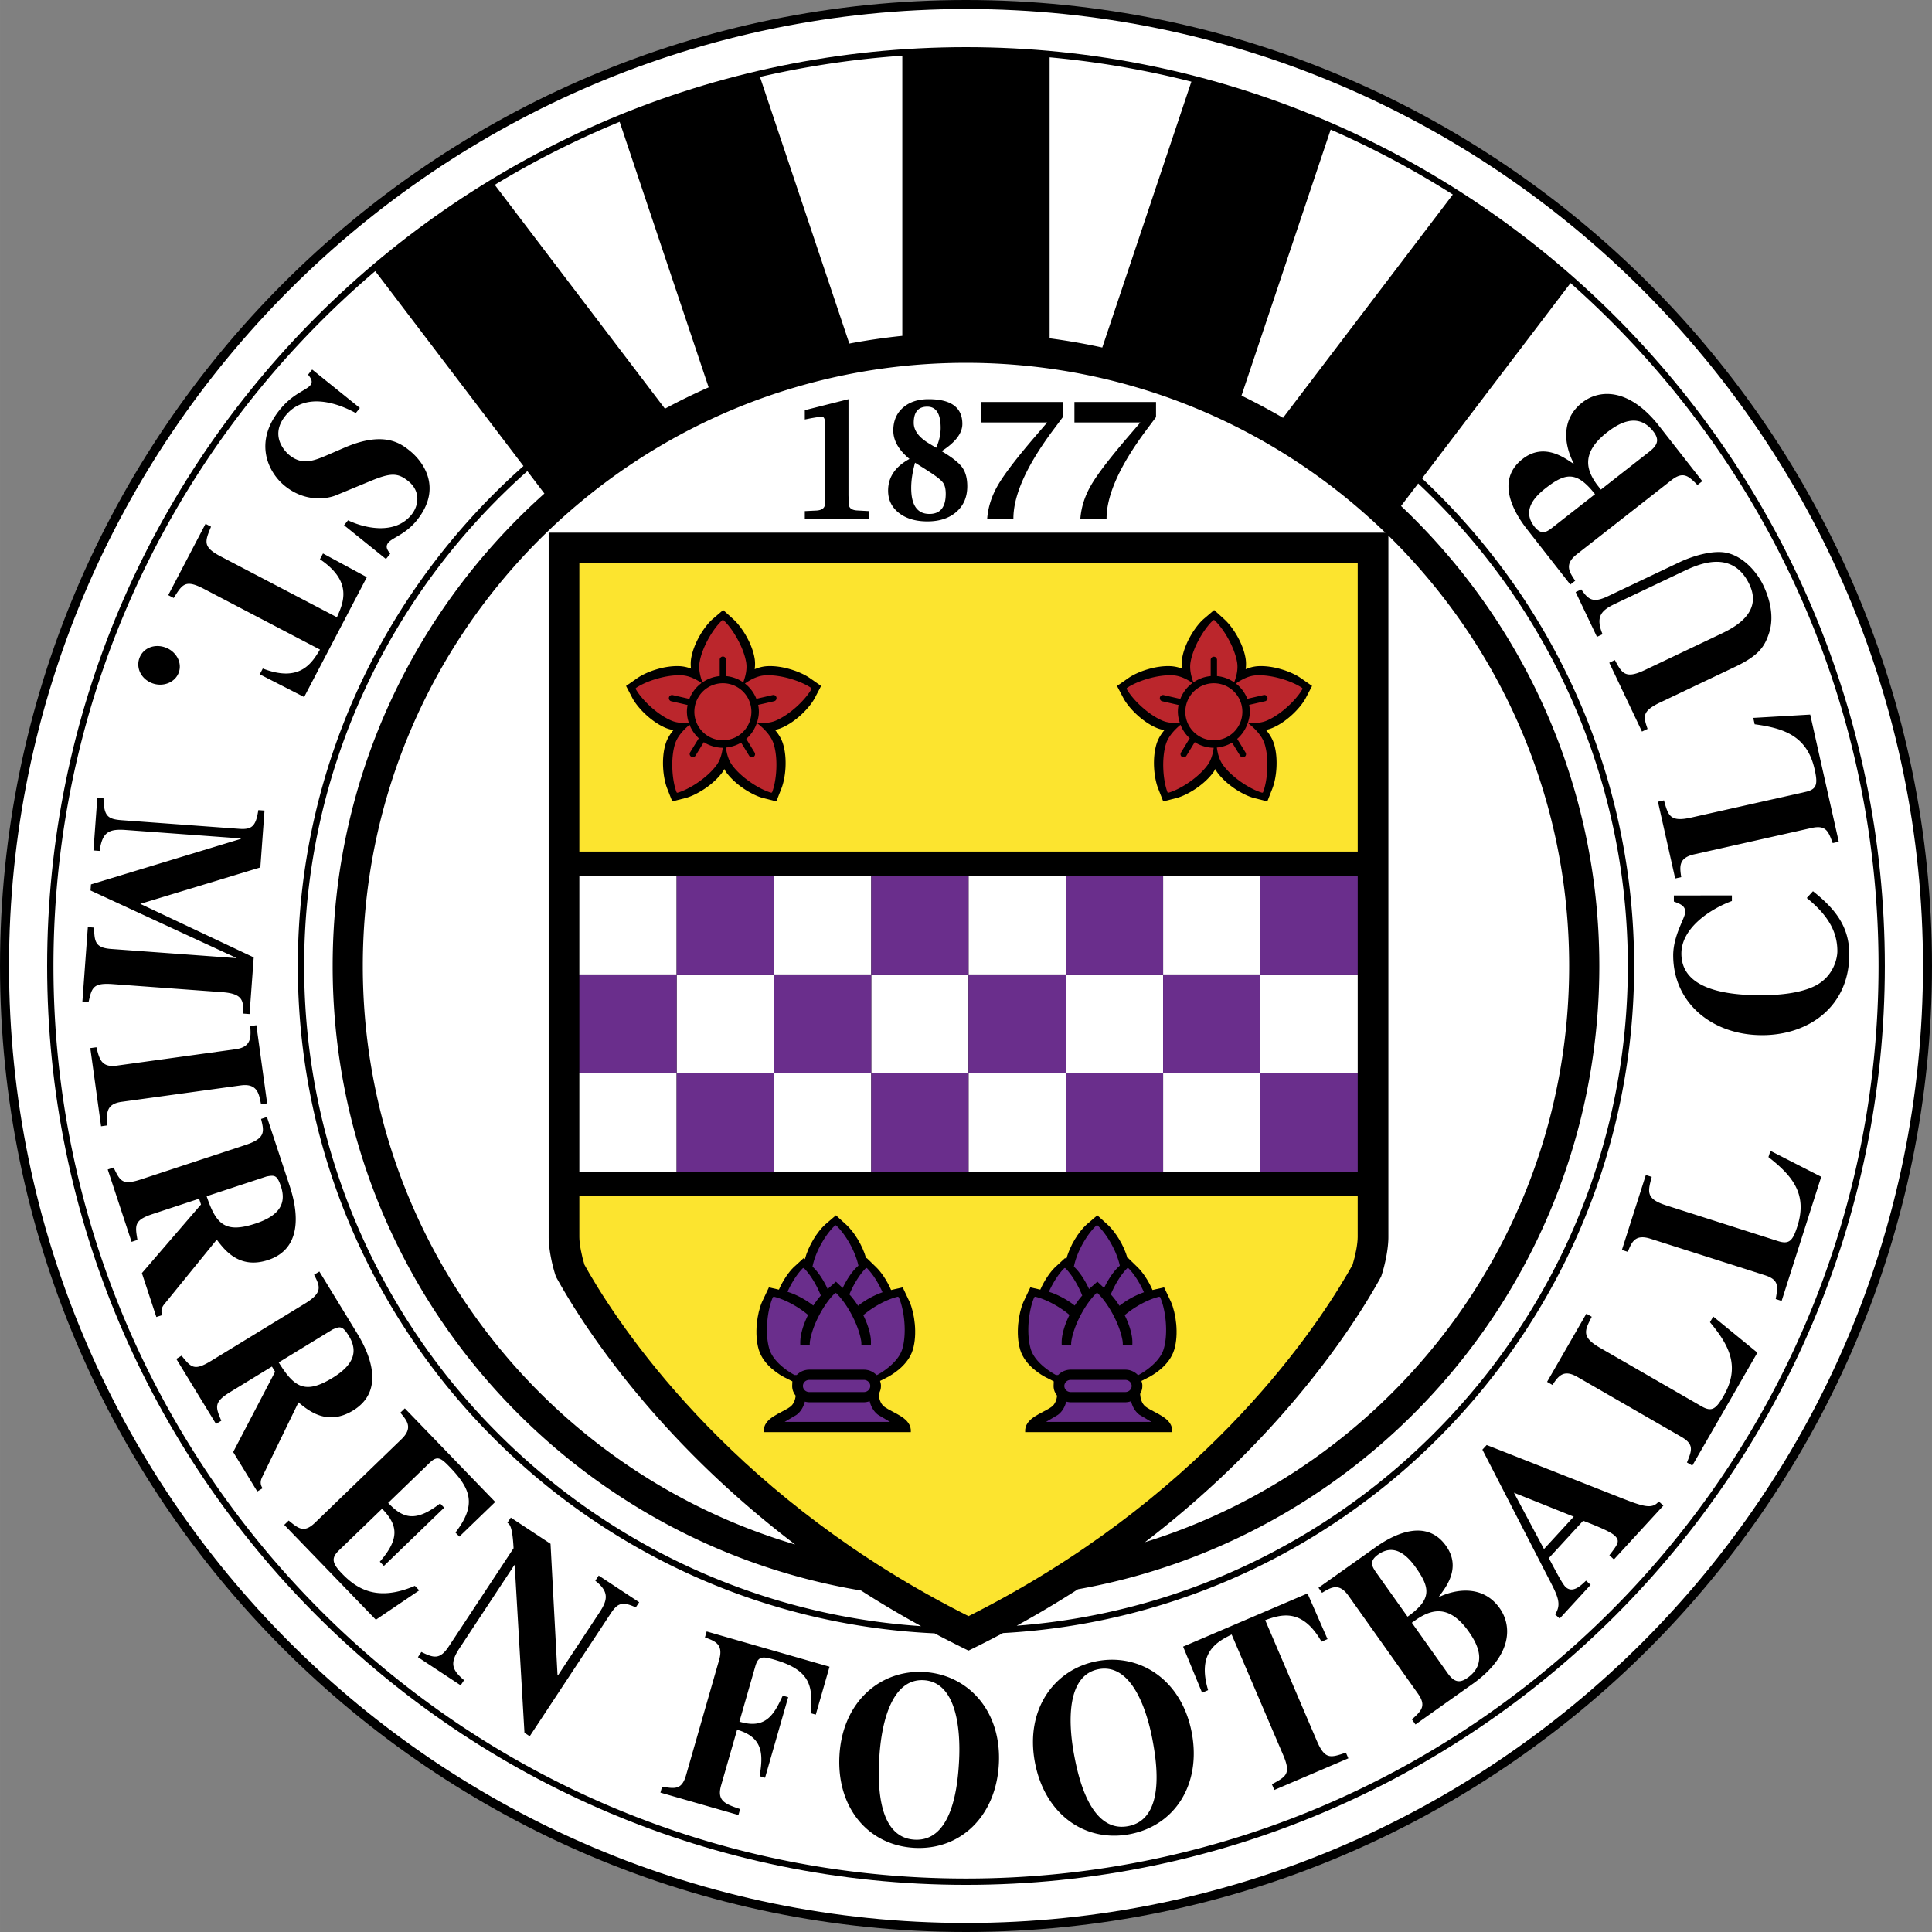
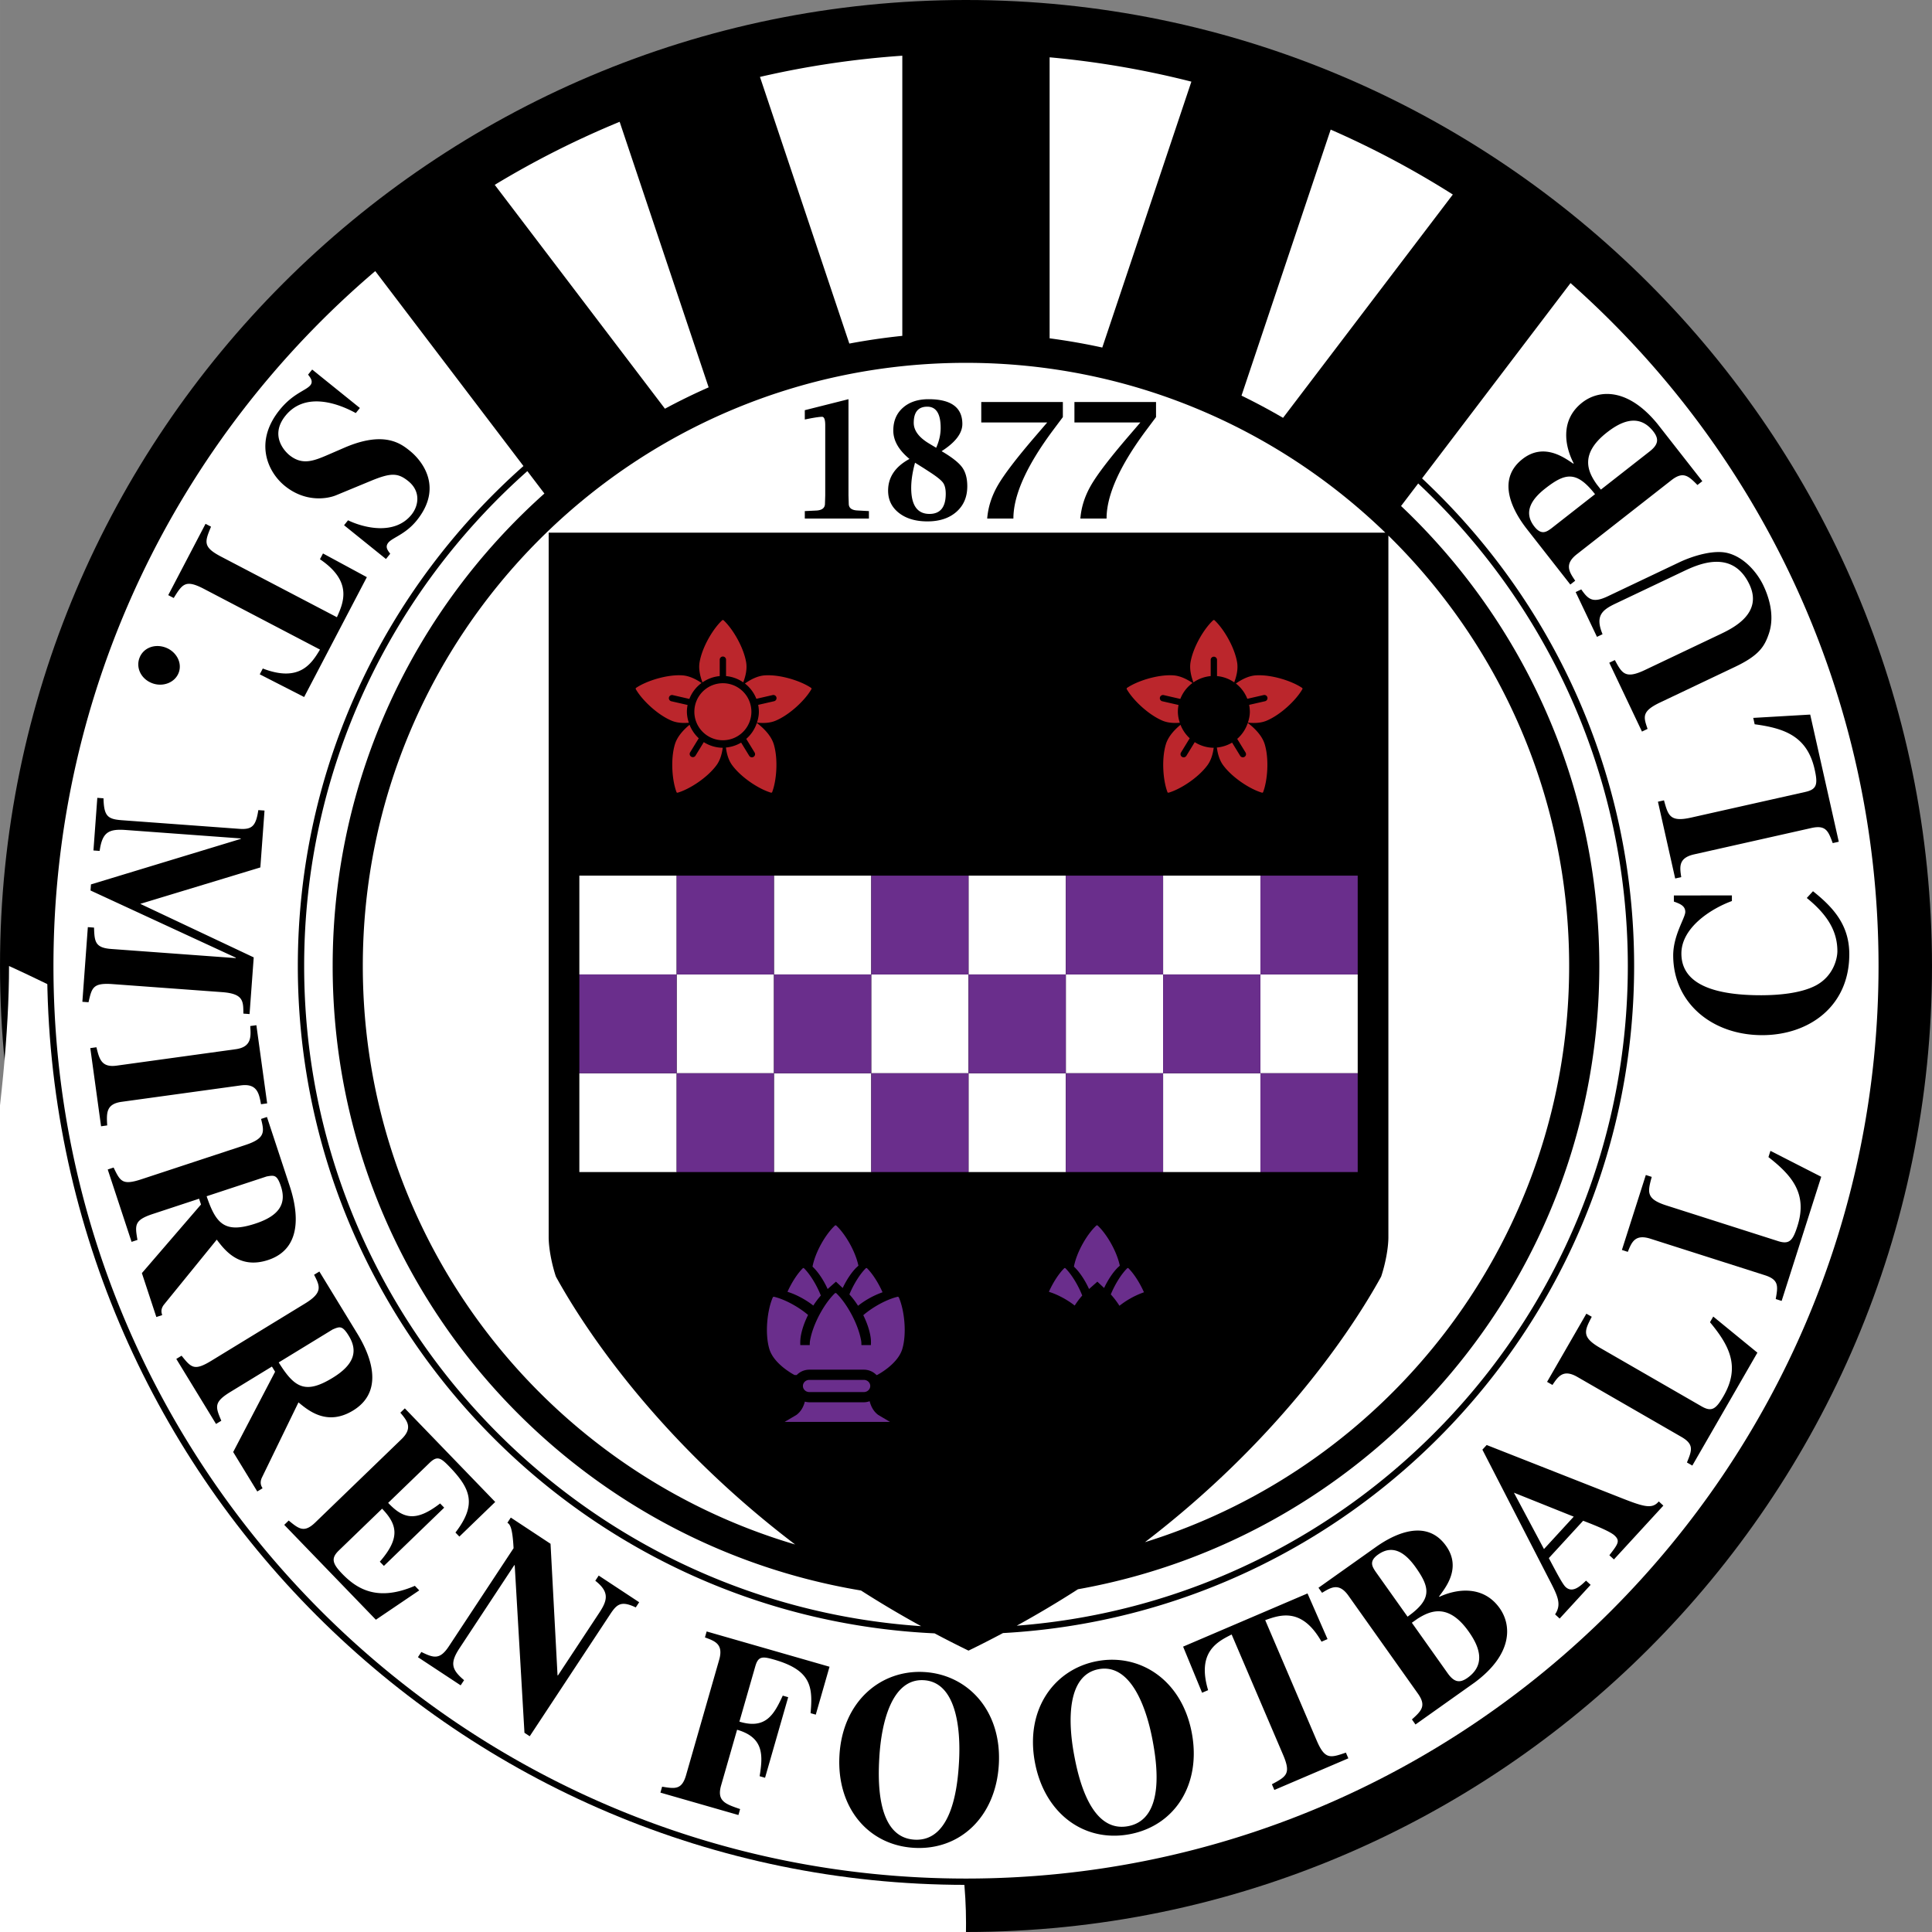
<svg xmlns="http://www.w3.org/2000/svg" width="2500" height="2500" viewBox="0 0 213.278 213.28">
  <rect x="0" y="0" width="213.278" height="213.28" fill="#808080" stroke="none" />
  <path d="M0 106.641C0 165.442 47.838 213.28 106.638 213.28c58.802 0 106.64-47.838 106.64-106.639C213.278 47.839 165.44 0 106.638 0 47.838 0 0 47.839 0 106.641z" />
-   <path d="M.996 106.641C.996 48.388 48.387.995 106.638.995s105.646 47.393 105.646 105.646c0 58.252-47.395 105.643-105.646 105.643S.996 164.893.996 106.641z" fill="#fff" />
+   <path d="M.996 106.641s105.646 47.393 105.646 105.646c0 58.252-47.395 105.643-105.646 105.643S.996 164.893.996 106.641z" fill="#fff" />
  <path d="M106.638 5.204C50.707 5.204 5.203 50.708 5.203 106.641c0 55.932 45.504 101.436 101.435 101.436 55.931 0 101.435-45.504 101.435-101.436 0-55.933-45.504-101.437-101.435-101.437z" />
  <path d="M78.229 42.761l-9.825-29.315a100.584 100.584 0 0 0-13.789 6.959l18.789 24.713a68.515 68.515 0 0 1 4.825-2.357zM99.608 37.077V6.15a100.26 100.26 0 0 0-15.714 2.34l9.865 29.438a70.864 70.864 0 0 1 5.849-.851zM141.639 46.127l18.742-24.653a100.317 100.317 0 0 0-13.484-7.168l-9.844 29.369a69.614 69.614 0 0 1 4.586 2.452zM121.684 38.366l9.836-29.353a100.376 100.376 0 0 0-15.65-2.686v31.022c1.964.261 3.904.597 5.814 1.017zM179.7 106.641c0-20.994-8.916-39.931-23.143-53.268l.375-.494-2.266 2.98c13.469 12.743 21.887 30.774 21.887 50.781 0 34.393-24.842 62.963-57.555 68.803a113.733 113.733 0 0 1-6.76 4.023c37.679-2.872 67.462-34.424 67.462-72.825zM36.723 106.641c0-20.736 9.034-39.354 23.374-52.158l-1.882-2.474C43.12 65.402 33.576 84.92 33.576 106.641c0 38.622 30.126 70.319 68.109 72.875a112.393 112.393 0 0 1-6.636-3.934c-33.095-5.523-58.326-34.277-58.326-68.941z" fill="#fff" />
  <path d="M173.375 31.25l-16.391 21.56c14.395 13.468 23.412 32.61 23.412 53.831 0 39.299-30.898 71.512-69.674 73.639-1.234.656-2.49 1.301-3.789 1.93h-.033a117.909 117.909 0 0 1-3.729-1.898c-39.067-1.816-70.294-34.162-70.294-73.67 0-21.946 9.647-41.673 24.908-55.195l-16.361-21.52C19.704 48.418 5.9 75.946 5.9 106.641c0 55.547 45.19 100.739 100.737 100.739 55.548 0 100.74-45.191 100.74-100.739 0-29.971-13.16-56.921-34.002-75.391z" fill="#fff" />
  <path d="M173.223 106.641c0-18.613-7.645-35.433-19.955-47.517v77.443c0 1.223-.336 2.979-.799 4.359-.209.385-.463.834-.762 1.346-3.068 5.266-10.893 16.932-25.311 27.973 27.126-8.418 46.827-33.711 46.827-63.604zM62.129 142.272a53.63 53.63 0 0 1-.763-1.346c-.462-1.381-.797-3.137-.797-4.359V58.801h92.359c-11.984-11.598-28.299-18.746-46.291-18.746-36.774 0-66.586 29.812-66.586 66.586 0 30.221 20.141 55.725 47.727 63.86-14.632-11.116-22.559-22.922-25.649-28.229z" fill="#fff" />
-   <path d="M149.881 94.009V62.188H63.955v31.821h85.926zM63.955 132.043v4.523c0 .76.244 2.025.564 3.055l.535.945c4.218 7.24 16.672 25.199 41.864 37.846 25.193-12.648 37.646-30.605 41.861-37.846l.537-.945c.32-1.029.564-2.297.564-3.055v-4.523H63.955z" fill="#fce42f" />
  <path fill="#fff" d="M63.955 96.664h10.741v10.909H63.955V96.664zM85.438 96.664h10.74v10.909h-10.74V96.664zM106.918 96.664h10.741v10.909h-10.741V96.664zM128.399 96.664h10.742v10.909h-10.742V96.664zM74.696 107.573h10.742v10.908H74.696v-10.908zM96.178 107.573h10.74v10.908h-10.74v-10.908zM139.141 107.573h10.74v10.908h-10.74v-10.908zM63.955 118.481h10.741v10.906H63.955v-10.906zM106.918 118.481h10.741v10.906h-10.741v-10.906zM128.399 118.481h10.742v10.906h-10.742v-10.906zM85.438 118.481h10.74v10.906h-10.74v-10.906zM117.659 107.573h10.74v10.908h-10.74v-10.908z" />
  <path fill="#6a2e8c" d="M74.696 96.664h10.742v10.909H74.696V96.664zM96.178 96.664h10.74v10.909h-10.74V96.664zM117.659 96.664h10.74v10.909h-10.74V96.664zM139.141 96.664h10.74v10.909h-10.74V96.664zM63.955 107.573h10.741v10.908H63.955v-10.908zM85.438 107.573h10.74v10.908h-10.74v-10.908zM106.918 107.573h10.741v10.908h-10.741v-10.908zM128.399 107.573h10.742v10.908h-10.742v-10.908zM74.696 118.481h10.742v10.906H74.696v-10.906zM96.178 118.481h10.74v10.906h-10.74v-10.906zM117.659 118.481h10.74v10.906h-10.74v-10.906zM139.141 118.481h10.74v10.906h-10.74v-10.906z" />
  <path d="M38.42 57.438c1.772.854 5.161 1.667 7.004-.619.812-1.009 1.031-2.59-.354-3.707-1.151-.927-1.918-.937-4.125-.029l-3.853 1.594c-.893.367-3.316.844-5.64-1.028-1.877-1.511-3.457-4.831-.584-8.396 1.484-1.842 2.911-2.13 3.396-2.731.328-.406.022-.812-.257-1.165l.453-.562 5.267 4.244-.452.561c-2.466-1.349-5.781-2.165-7.765.296-1.874 2.325.158 4.125.437 4.348 1.428 1.15 2.673.652 4.35-.076l1.728-.748c4.419-1.906 6.253-.429 7.234.361 1.3 1.048 3.716 3.984.748 7.668-1.249 1.551-2.688 1.895-3.14 2.457-.359.445-.117.8.209 1.223l-.469.582-4.626-3.728.439-.545zM18.571 65.699l4.118-7.873.606.317c-.696 1.686-.926 2.241 1.113 3.307l12.785 6.688c.711-1.594 1.777-3.93-1.873-6.401l.335-.639 4.841 2.617-6.923 13.232-4.899-2.507.335-.641c4.112 1.591 5.422-.618 6.315-2.089L22.54 65.023c-2.062-1.079-2.389-.575-3.363.993l-.606-.317zM19.729 74.255c-.409 1.097-1.74 1.61-2.919 1.17-1.232-.459-1.825-1.689-1.417-2.786.417-1.12 1.681-1.605 2.886-1.155 1.154.429 1.867 1.652 1.45 2.771zM9.092 110.592l.604-8.243.683.051c.055 1.501.083 2.228 1.886 2.359l13.762 1.009.004-.049-16.039-7.415.049-.671 16.539-5.025.004-.05-12.697-.931c-1.912-.142-2.6.258-2.888 2.309l-.683-.05.426-5.81.683.052c.05 1.949.436 2.302 2.02 2.418l12.97.952c1.42.104 1.835-.315 2.102-2.067l.683.049-.461 6.279-13.254 4.021 12.523 5.909-.459 6.256-.682-.049c-.007-1.398-.003-2.197-2.353-2.371l-12.068-.885c-2.186-.16-2.307.381-2.674 2l-.68-.048zM11.156 124.334l-1.189-8.631.678-.092c.319 1.312.561 2.26 2.241 2.027l13.128-1.811c1.791-.246 1.686-1.412 1.61-2.559l.678-.092 1.189 8.629-.678.094c-.214-1.152-.404-2.332-2.248-2.076l-13.128 1.809c-1.736.238-1.682 1.236-1.604 2.607l-.677.095zM29.44 129.872c.845-.148 1.146-.195 1.575 1.105.623 1.891-.177 3.229-2.803 4.094-3.38 1.115-4.357.072-5.403-3.014l6.631-2.185zm-11.533 15.304c-.094-.283-.184-.646.175-1.133l5.846-7.193c.862 1.131 2.472 3.301 5.669 2.246 4.37-1.439 2.926-6.52 2.381-8.176l-2.509-7.611-.649.215c.339 1.383.528 2.131-1.708 2.869l-11.493 3.787c-2.107.693-2.34.248-3.078-1.291l-.65.215 2.633 7.988.65-.213c-.279-1.639-.373-2.184 1.708-2.869l5.096-1.68.21.639-6.526 7.574 1.597 4.848.648-.215zM36.724 146.762c.79-.336 1.072-.449 1.786.717 1.038 1.699.565 3.186-1.795 4.627-3.037 1.854-4.225 1.064-5.949-1.703l5.958-3.641zm-7.739 17.533c-.155-.256-.327-.59-.089-1.145l4.052-8.336c1.098.904 3.158 2.65 6.032.895 3.926-2.398 1.362-7.016.454-8.502l-4.179-6.84-.584.357c.646 1.266 1.002 1.955-1.008 3.182l-10.328 6.309c-1.892 1.156-2.221.775-3.291-.555l-.584.355 4.386 7.18.585-.355c-.647-1.531-.862-2.043 1.007-3.184l4.579-2.797.351.572-4.627 8.863 2.66 4.355.584-.354zM44.69 155.475l9.978 10.33-3.958 3.824-.433-.447c2.398-3.113 1.664-4.861-.671-7.277-.951-.984-1.342-1.23-2.188-.412l-4.569 4.414c1.641 1.736 3.035 2.154 5.735.064l.451.465-6.656 6.43-.451-.465c2.256-2.594 1.964-4.076.253-5.85l-4.767 4.604c-.866.838-.774 1.406.35 2.568 1.695 1.756 3.971 3.086 8.034 1.342l.483.502-4.787 3.24-10.116-10.473.492-.477c1.104.906 1.698 1.404 2.92.227l9.531-9.207c1.3-1.256.613-2.045-.124-2.926l.493-.476zM46.514 182.368c1.353.662 2.039.887 3.034-.623l7.146-10.834c-.123-2.344-.41-2.633-.681-2.809l.376-.572 4.386 2.893.772 14.514.041.027 4.568-6.926c.905-1.371 1.152-2.291-.44-3.535l.377-.572 4.468 2.945-.378.572c-1.631-.781-2.103-.338-2.826.76l-8.879 13.463-.582-.385-1.075-18.486-.042-.027-6.029 9.143c-1.086 1.645-.937 2.367.481 3.564l-.377.57-4.717-3.109.377-.573zM78.008 180.102l13.565 3.895-1.518 5.289-.574-.164c.26-2.889.089-4.732-4.025-5.912-1.293-.371-1.754-.391-2.078.742l-1.753 6.105c2.952.902 3.847-.861 4.786-2.871l.599.172-2.554 8.895-.598-.172c.355-2.232.524-4.264-2.49-5.129l-1.76 6.131c-.499 1.738.443 2.064 2.095 2.625l-.188.658-8.612-2.473.188-.656c1.409.232 2.174.367 2.643-1.268l3.655-12.734c.499-1.738-.468-2.072-1.569-2.475l.188-.658zM101.977 185.483c3.479.201 4.119 5.066 3.889 9.057-.139 2.379-.66 8.793-4.909 8.547s-4.025-6.68-3.888-9.057c.231-3.992 1.429-8.75 4.908-8.547zm.052-.902c-4.795-.277-9.014 3.236-9.359 9.193-.332 5.74 3.141 9.92 8.233 10.215 5.095.295 9.027-3.453 9.359-9.193.346-5.96-3.437-9.936-8.233-10.215zM121.284 184.266c3.426-.641 5.217 3.926 5.953 7.855.439 2.342 1.475 8.693-2.707 9.477-4.186.781-5.516-5.514-5.953-7.855-.737-3.93-.717-8.836 2.707-9.477zm-.168-.887c-4.719.883-7.969 5.307-6.869 11.174 1.059 5.652 5.434 8.871 10.449 7.934 5.016-.939 7.93-5.525 6.871-11.176-1.098-5.867-5.727-8.816-10.451-7.932zM148.848 194.108l-8.17 3.492-.27-.629c1.607-.865 2.135-1.148 1.23-3.264l-5.674-13.27c-1.559.787-3.861 1.922-2.598 6.145l-.664.285-2.096-5.09 13.734-5.873 2.209 5.041-.664.285c-2.18-3.834-4.592-2.951-6.215-2.377l5.674 13.268c.914 2.139 1.486 1.955 3.232 1.357l.272.63zM155.858 179.139l.609-.43c1.367-.871 3.391-1.803 5.656 1.391.967 1.361 2.115 3.535-.119 5.121-.852.605-1.471.506-2.186-.498l-3.96-5.584zm-4.025-5.67c-.344-.529-.734-1.123.301-1.857 1.645-1.168 3.025-.166 4.137 1.396 1.615 2.277 1.832 3.533-.887 5.463l-3.551-5.002zm4.427 16.903l6.535-4.639c4.219-3.129 4.088-6.324 2.758-8.199-1.807-2.547-4.73-2.15-6.656-1.254l-.033-.043c.646-.896 2.529-3.105.77-5.582-2.473-3.484-6.676-.635-7.812.172l-6.271 4.451.395.557c.982-.596 1.867-1.154 2.912.318l7.668 10.807c.967 1.363.381 1.914-.66 2.854l.394.558zM170.444 171.006l-3.318-6.223 6.602 2.646-3.284 3.577zm12.674-5.259c-.768.918-1.723.582-4.639-.576l-14.361-5.652-.473.514 7.314 14.219c1.008 1.939 1.459 2.826.711 3.965l.504.461 3.418-3.721-.506-.465c-.611.588-1.48 1.412-2.246.709-.324-.297-.881-1.35-1.861-3.197l3.787-4.123c.881.336 2.912 1.119 3.457 1.617.666.611.383.961-.561 2.191l.504.461 5.455-5.939-.503-.464zM194.004 149.325l-7.184 12.465-.594-.342c.531-1.305.832-1.99-.613-2.824l-11.482-6.619c-1.564-.902-2.123-.045-2.752.885l-.594-.342 4.338-7.527.594.342c-.799 1.551-1.162 2.232.926 3.436l11.197 6.453c1.139.656 1.602.291 2.434-1.152 1.877-3.258.604-5.598-1.504-8.137l.359-.625 4.875 3.987zM201.051 129.909l-4.371 13.705-.652-.209c.24-1.385.389-2.121-1.201-2.629l-12.625-4.027c-1.723-.551-2.084.404-2.504 1.447l-.652-.209 2.641-8.275.652.209c-.451 1.686-.66 2.428 1.637 3.16l12.311 3.93c1.252.398 1.627-.057 2.133-1.645 1.145-3.582-.598-5.6-3.197-7.631l.221-.688 5.607 2.862zM200.141 98.385c2.277 1.814 4.004 3.754 4.008 6.939.01 5.799-4.477 8.942-9.598 8.95-5.557.008-9.834-3.568-9.842-8.797-.002-2.239 1.336-4.159 1.334-4.805 0-.673-.574-.896-1.26-1.144v-.672l6.406-.01v.622c-2.381.875-5.582 2.97-5.576 5.808.006 3.634 4.195 4.599 8.824 4.593 1.641-.004 4.27-.156 6.021-1.08 1.969-1.049 2.377-3.015 2.375-3.788-.002-1.941-.826-3.808-3.377-5.868l.685-.748zM199.834 78.885l3.154 14.038-.668.15c-.492-1.319-.736-2.028-2.367-1.664l-12.928 2.906c-1.764.396-1.594 1.403-1.428 2.514l-.668.15-1.904-8.476.668-.15c.463 1.683.658 2.43 3.008 1.9l12.609-2.832c1.283-.288 1.377-.872 1.012-2.497-.826-3.668-3.348-4.53-6.619-4.969l-.156-.704 6.287-.366zM174.561 65.066c.785 1.142 1.303 1.53 2.936.755l7.889-3.749c1.459-.693 3.809-1.425 5.371-1.01 1.869.49 3.27 2.223 3.908 3.571.471.989 1.326 3.173.611 5.304-.48 1.414-1.068 2.409-3.738 3.679l-8.26 3.925c-2.078.987-1.85 1.596-1.398 2.925l-.619.294-3.609-7.599.617-.294c.779 1.449 1.135 2.134 3.312 1.1l8.258-3.926c1.408-.669 4.822-2.291 3.283-5.528-1.879-3.957-5.686-2.203-7.268-1.452l-7.541 3.585c-1.51.717-2.221 1.387-1.402 3.367l-.617.292-2.352-4.944.619-.295zM176.725 54.049l-.461-.588c-.932-1.324-1.959-3.303 1.123-5.717 1.316-1.029 3.434-2.276 5.123-.121.643.824.574 1.446-.396 2.207l-5.389 4.219zm-5.476 4.287c-.512.369-1.086.787-1.869-.212-1.242-1.588-.309-3.014 1.201-4.196 2.197-1.722 3.441-1.998 5.498.627l-4.83 3.781zm16.675-5.216l-4.941-6.312c-3.322-4.067-6.51-3.785-8.32-2.367-2.457 1.924-1.926 4.826-.938 6.709l-.045.033c-.924-.604-3.217-2.379-5.609-.506-3.363 2.633-.32 6.699.539 7.796l4.742 6.056.539-.422c-.643-.952-1.242-1.809.18-2.922l10.434-8.17c1.316-1.029 1.895-.471 2.881.525l.538-.42zM88.844 57.246v-.824l1.27-.061c.637-.034.956-.289.956-.762l.029-.913v-7.743c0-.619-.115-.929-.346-.929-.251 0-.702.062-1.354.185l-.556.111v-1.027l4.822-1.214v10.62l.029.91c0 .474.321.724.963.754l1.264.068v.824h-7.077v.001zM102.584 48.974c-1.142-.679-1.714-1.445-1.714-2.296 0-1.188.498-1.783 1.493-1.783.986 0 1.479.781 1.479 2.344 0 .724-.165 1.454-.496 2.192l-.762-.457zm-4.544 5.19c0 1.015.397 1.835 1.193 2.458.797.624 1.845.936 3.147.936 1.336 0 2.403-.352 3.203-1.056.799-.704 1.198-1.646 1.198-2.828 0-.875-.193-1.574-.576-2.098-.385-.521-1.138-1.113-2.259-1.769 1.525-.975 2.29-1.977 2.29-3.005 0-1.821-1.243-2.733-3.728-2.733-1.181 0-2.125.315-2.833.943-.709.627-1.062 1.466-1.062 2.516 0 1.11.596 2.155 1.786 3.135-1.572.851-2.359 2.018-2.359 3.501zm3.959-2.466l.686.446c.747.487 1.221.87 1.419 1.147.199.277.298.684.298 1.218 0 1.481-.599 2.224-1.797 2.224-1.344 0-2.015-.958-2.015-2.872 0-.832.142-1.759.423-2.781l.986.618zM108.979 57.246c.1-1.272.498-2.507 1.195-3.705.697-1.196 2.051-2.968 4.062-5.312l1.369-1.593h-7.281V44.38h9.008v1.665l-1.066 1.425c-2.93 3.928-4.395 7.187-4.395 9.775h-2.892v.001zM119.264 57.246c.1-1.272.498-2.507 1.195-3.705.695-1.196 2.053-2.968 4.062-5.312l1.369-1.593h-7.281V44.38h9.008v1.665l-1.066 1.425c-2.93 3.928-4.395 7.187-4.395 9.775h-2.892v.001zM77.547 75.332c-.032.021-.066.041-.098.064.05.034.107.067.156.103-.021-.053-.039-.113-.058-.167zM82.233 75.455c-.06-.046-.122-.086-.185-.128-.047.122-.091.248-.14.359.098-.075.215-.153.325-.231zM76.044 79.787c.025.075.046.152.077.225a10.1 10.1 0 0 1 .344-.27c-.134.02-.278.032-.421.045z" />
  <path d="M89.383 74.845c-1.024-.709-3.028-1.405-4.724-1.302-.48.031-.933.159-1.346.33.049-.383.06-.783-.009-1.188-.278-1.676-1.41-3.471-2.33-4.309l-1.139-1.034-1.207 1.034c-.921.838-2.052 2.633-2.331 4.309a4.009 4.009 0 0 0-.014 1.125 4.147 4.147 0 0 0-1.183-.267c-1.696-.104-3.699.593-4.724 1.302l-1.265.878.736 1.407c.61 1.086 2.104 2.593 3.673 3.241.271.111.548.179.824.227-.365.432-.694.946-.875 1.544-.492 1.625-.274 3.735.181 4.896l.562 1.432 1.539-.394c1.197-.344 3.007-1.451 4-2.831.08-.111.141-.231.207-.349.066.117.127.237.207.349.993 1.38 2.802 2.487 3.999 2.831l1.539.394.563-1.432c.455-1.161.673-3.271.182-4.896-.184-.607-.521-1.13-.892-1.565.228-.048.455-.112.678-.205 1.57-.648 3.063-2.155 3.673-3.241l.737-1.407-1.261-.879z" />
  <path d="M83.491 79.767l.056.043.014-.037c-.023-.002-.047-.003-.07-.006z" />
  <path d="M79.452 72.844a.349.349 0 1 1 .697 0v1.792a3.948 3.948 0 0 1 1.9.691c.251-.661.446-1.454.321-2.204-.281-1.684-1.496-3.741-2.522-4.677h-.094c-1.033.936-2.247 2.993-2.528 4.677-.126.749.07 1.546.321 2.209a3.938 3.938 0 0 1 1.905-.696v-1.792zM75.904 77.825l-1.817-.415a.35.35 0 0 1 .155-.681l1.858.427a3.944 3.944 0 0 1 1.349-1.76c-.599-.405-1.353-.794-2.134-.842-1.702-.107-3.979.614-5.124 1.402l-.02.093c.679 1.216 2.409 2.863 3.987 3.518.592.245 1.267.271 1.885.22a3.886 3.886 0 0 1-.216-1.214c.001-.256.03-.505.077-.748zM76.768 83.438a.35.35 0 0 1-.595-.365l.964-1.573a4.012 4.012 0 0 1-1.015-1.487c-.61.501-1.346 1.253-1.617 2.151-.494 1.634-.316 4.018.188 5.312l.084.04c1.341-.379 3.342-1.688 4.34-3.071.396-.551.583-1.252.668-1.897a3.969 3.969 0 0 1-2.093-.619l-.924 1.509zM83.302 83.072a.348.348 0 0 1-.594.365l-.893-1.458a3.992 3.992 0 0 1-1.68.543c.084.653.269 1.363.67 1.921.999 1.383 3.001 2.692 4.341 3.071l.084-.04c.505-1.294.683-3.678.189-5.312-.311-1.026-1.229-1.866-1.872-2.354a3.98 3.98 0 0 1-1.167 1.759l.922 1.505zM83.496 77.143l1.801-.413a.349.349 0 0 1 .155.681l-1.755.401c.048.248.076.501.076.762 0 .422-.088.818-.213 1.199.659.071 1.399.061 2.042-.205 1.576-.654 3.308-2.302 3.987-3.518l-.021-.093c-1.144-.788-3.421-1.51-5.124-1.402-.821.05-1.604.474-2.211.9a3.958 3.958 0 0 1 1.263 1.688z" fill="#bb262c" />
  <path d="M82.948 78.573a3.148 3.148 0 1 1-3.146-3.15 3.148 3.148 0 0 1 3.146 3.15z" fill="#bb262c" />
  <path d="M131.745 75.332c-.031.021-.066.041-.098.064.051.034.109.067.156.103-.019-.053-.037-.113-.058-.167zM136.432 75.455c-.061-.046-.121-.086-.184-.128-.047.122-.092.248-.141.359.099-.075.214-.153.325-.231zM130.243 79.787c.025.075.047.152.076.225.121-.098.24-.191.346-.27-.135.02-.28.032-.422.045z" />
  <path d="M143.581 74.845c-1.023-.709-3.025-1.405-4.723-1.302-.48.031-.932.159-1.346.33a4.013 4.013 0 0 0-.008-1.188c-.277-1.676-1.41-3.471-2.332-4.309l-1.137-1.034-1.209 1.034c-.92.838-2.051 2.633-2.33 4.309a4.047 4.047 0 0 0-.014 1.125 4.146 4.146 0 0 0-1.184-.267c-1.695-.104-3.699.593-4.723 1.302l-1.266.878.738 1.407c.609 1.086 2.102 2.593 3.672 3.241.271.111.549.179.824.227-.363.432-.693.946-.875 1.544-.492 1.625-.273 3.735.182 4.896l.561 1.432 1.541-.394c1.197-.344 3.006-1.451 4-2.831.078-.111.139-.231.205-.349.068.117.127.237.209.349.992 1.38 2.801 2.487 3.998 2.831l1.539.394.562-1.432c.455-1.161.674-3.271.184-4.896-.186-.607-.521-1.13-.895-1.565a3.76 3.76 0 0 0 .68-.205c1.57-.648 3.062-2.155 3.674-3.241l.736-1.407-1.263-.879z" />
-   <path d="M137.692 79.767l.053.043a.28.28 0 0 0 .014-.037c-.022-.002-.046-.003-.067-.006z" />
  <path d="M133.651 72.844a.348.348 0 1 1 .698 0v1.792c.703.062 1.35.312 1.9.691.25-.661.445-1.454.32-2.204-.281-1.684-1.496-3.741-2.523-4.677h-.092c-1.035.936-2.248 2.993-2.531 4.677-.123.749.072 1.546.322 2.209a3.942 3.942 0 0 1 1.906-.696v-1.792zM130.102 77.825l-1.816-.415a.35.35 0 0 1 .154-.681l1.859.427a3.942 3.942 0 0 1 1.348-1.76c-.598-.405-1.352-.794-2.133-.842-1.703-.107-3.98.614-5.123 1.402l-.021.093c.68 1.216 2.412 2.863 3.986 3.518.594.245 1.268.271 1.887.22a3.857 3.857 0 0 1-.215-1.214c0-.256.027-.505.074-.748zM130.967 83.438a.352.352 0 0 1-.482.114.348.348 0 0 1-.113-.479l.963-1.573a4.026 4.026 0 0 1-1.016-1.487c-.609.501-1.346 1.253-1.617 2.151-.492 1.634-.316 4.018.189 5.312l.084.04c1.34-.379 3.342-1.688 4.34-3.071.396-.551.584-1.252.668-1.897a3.96 3.96 0 0 1-2.092-.619l-.924 1.509zM137.499 83.072a.346.346 0 0 1-.113.479.35.35 0 0 1-.479-.114l-.893-1.458a4.001 4.001 0 0 1-1.682.543c.086.653.27 1.363.672 1.921.998 1.383 3 2.692 4.34 3.071l.084-.04c.504-1.294.682-3.678.189-5.312-.311-1.026-1.229-1.866-1.873-2.354a3.987 3.987 0 0 1-1.166 1.759l.921 1.505zM137.694 77.143l1.801-.413a.349.349 0 0 1 .156.681l-1.756.401c.049.248.078.501.078.762 0 .422-.09.818-.215 1.199.66.071 1.4.061 2.043-.205 1.576-.654 3.307-2.302 3.988-3.518l-.021-.093c-1.145-.788-3.424-1.51-5.125-1.402-.82.05-1.604.474-2.211.9.561.435 1 1.015 1.262 1.688z" fill="#bb262c" />
-   <path d="M137.149 78.573c0 1.738-1.41 3.147-3.15 3.147s-3.148-1.409-3.148-3.147a3.148 3.148 0 1 1 6.298 0z" fill="#bb262c" />
  <path d="M100.776 148.979c.505-1.719.188-3.994-.367-5.262l-.756-1.6-1.282.291c-.45-1.033-1.078-1.961-1.627-2.494l-1.064-1.035-.06.055c-.406-1.496-1.386-2.994-2.202-3.736l-1.139-1.035-1.206 1.035c-.83.756-1.824 2.287-2.219 3.809l-.131-.127-1.128 1.035c-.541.527-1.161 1.436-1.611 2.453l-1.103-.25-.757 1.6c-.554 1.268-.872 3.543-.368 5.262.534 1.816 2.457 2.873 2.839 3.066l.875.447s-.02.316-.02.51c0 .41.149.781.392 1.086-.059.428-.212.914-.598 1.203-.976.732-3.051 1.219-2.929 2.807h16.233c.122-1.588-1.952-2.074-2.929-2.807-.449-.338-.583-.938-.618-1.408.156-.26.252-.559.252-.881 0-.193-.041-.379-.102-.555l.787-.402c.381-.194 2.305-1.251 2.838-3.067z" />
  <path d="M98.05 156.85l-1.107-.656c-.532-.398-.802-.959-.941-1.51a1.819 1.819 0 0 1-.637.117h-6.022c-.172 0-.335-.029-.493-.072-.139.529-.402 1.074-.925 1.465l-1.108.656c-.09.049-.118.074-.198.119h11.632c-.084-.045-.111-.07-.201-.119zM96.069 153.002c0 .371-.315.672-.705.672h-6.022c-.39 0-.705-.301-.705-.672s.315-.67.705-.67h6.022c.39.001.705.299.705.67zM99.214 143.198l-.097-.049c-1.127.256-2.661 1.051-3.817 2.037.373.756.671 1.574.8 2.375.051.312.056.621.041.926h-1.047c-.005-.143-.001-.287-.023-.428-.308-1.914-1.645-4.254-2.774-5.316h-.103c-1.138 1.062-2.472 3.402-2.782 5.316-.023.141-.019.285-.023.428h-1.04a4.59 4.59 0 0 1 .043-.926c.131-.809.434-1.637.813-2.4-1.154-.975-2.67-1.758-3.787-2.012l-.097.049c-.624 1.416-.903 3.982-.396 5.709.507 1.725 2.789 2.887 2.789 2.887h.237c.346-.359.839-.59 1.392-.59h6.022c.552 0 1.044.23 1.391.59h.065s2.283-1.162 2.79-2.887c.507-1.727.227-4.293-.397-5.709z" fill="#6a2e8c" />
  <path d="M87.401 142.77c.218.082.441.18.667.289.048.023.094.049.141.072.536.27 1.076.605 1.573.994.271-.422.556-.795.832-1.107-.483-1.219-1.221-2.391-1.881-3.033h-.087c-.587.57-1.235 1.557-1.714 2.619.058.018.119.043.179.062.097.034.19.063.29.104zM94.722 144.149a9.484 9.484 0 0 1 2.42-1.385l.151-.057.132-.051c-.479-1.084-1.14-2.094-1.733-2.672h-.088c-.642.621-1.353 1.74-1.838 2.912.316.339.645.765.956 1.253zM91.365 142.299l.918-.812.744.699c.441-.943 1.017-1.777 1.525-2.271l.21-.193c-.344-1.639-1.489-3.559-2.472-4.453h-.093c-1.01.914-2.186 2.896-2.502 4.557l.091.09c.531.514 1.132 1.395 1.579 2.383z" fill="#6a2e8c" />
  <path d="M129.633 148.979c.506-1.719.188-3.994-.367-5.262l-.756-1.6-1.281.291c-.451-1.033-1.08-1.961-1.629-2.494l-1.062-1.035-.061.055c-.406-1.496-1.385-2.994-2.201-3.736l-1.139-1.035-1.207 1.035c-.83.756-1.826 2.287-2.219 3.809l-.133-.127-1.125 1.035c-.541.527-1.162 1.436-1.611 2.453l-1.102-.25-.758 1.6c-.555 1.268-.873 3.543-.369 5.262.535 1.816 2.457 2.873 2.838 3.066l.875.447s-.018.316-.018.51c0 .41.148.781.391 1.086-.059.428-.211.914-.596 1.203-.979.732-3.053 1.219-2.932 2.807h16.235c.121-1.588-1.953-2.074-2.932-2.807-.447-.338-.582-.938-.615-1.408.156-.26.25-.559.25-.881 0-.193-.039-.379-.102-.555l.787-.402c.382-.194 2.306-1.251 2.839-3.067z" />
-   <path d="M126.907 156.85l-1.107-.656c-.531-.398-.801-.959-.941-1.51a1.819 1.819 0 0 1-.637.117h-6.023a1.87 1.87 0 0 1-.492-.072c-.139.529-.402 1.074-.926 1.465l-1.105.656c-.092.049-.119.074-.199.119h11.633c-.086-.045-.111-.07-.203-.119zM124.926 153.002c0 .371-.314.672-.705.672h-6.023c-.389 0-.703-.301-.703-.672s.314-.67.703-.67h6.023c.391.001.705.299.705.67zM128.071 143.198l-.096-.049c-1.127.256-2.662 1.051-3.818 2.037.373.756.67 1.574.799 2.375.051.312.057.621.043.926h-1.049c-.004-.143 0-.287-.021-.428-.309-1.914-1.646-4.254-2.775-5.316h-.102c-1.139 1.062-2.475 3.402-2.783 5.316-.023.141-.02.285-.023.428h-1.039a4.449 4.449 0 0 1 .043-.926c.129-.809.434-1.637.812-2.4-1.152-.975-2.67-1.758-3.787-2.012l-.096.049c-.625 1.416-.904 3.982-.398 5.709.508 1.725 2.791 2.887 2.791 2.887h.236a1.93 1.93 0 0 1 1.391-.59h6.023c.551 0 1.045.23 1.389.59h.068s2.283-1.162 2.789-2.887c.507-1.727.226-4.293-.397-5.709z" fill="#6a2e8c" />
  <path d="M116.258 142.77c.217.082.441.18.668.289l.141.072c.535.27 1.076.605 1.572.994.271-.422.555-.795.832-1.107-.482-1.219-1.221-2.391-1.879-3.033h-.088c-.588.57-1.238 1.557-1.715 2.619.059.018.119.043.178.062.098.034.192.063.291.104zM123.579 144.149a9.484 9.484 0 0 1 2.42-1.385l.15-.057.135-.051c-.48-1.084-1.143-2.094-1.736-2.672h-.086c-.643.621-1.354 1.74-1.84 2.912.316.339.646.765.957 1.253zM120.223 142.299l.918-.812.744.699c.441-.943 1.014-1.777 1.525-2.271l.209-.193c-.344-1.639-1.49-3.559-2.471-4.453h-.094c-1.01.914-2.186 2.896-2.502 4.557l.092.09c.53.514 1.13 1.395 1.579 2.383z" fill="#6a2e8c" />
</svg>